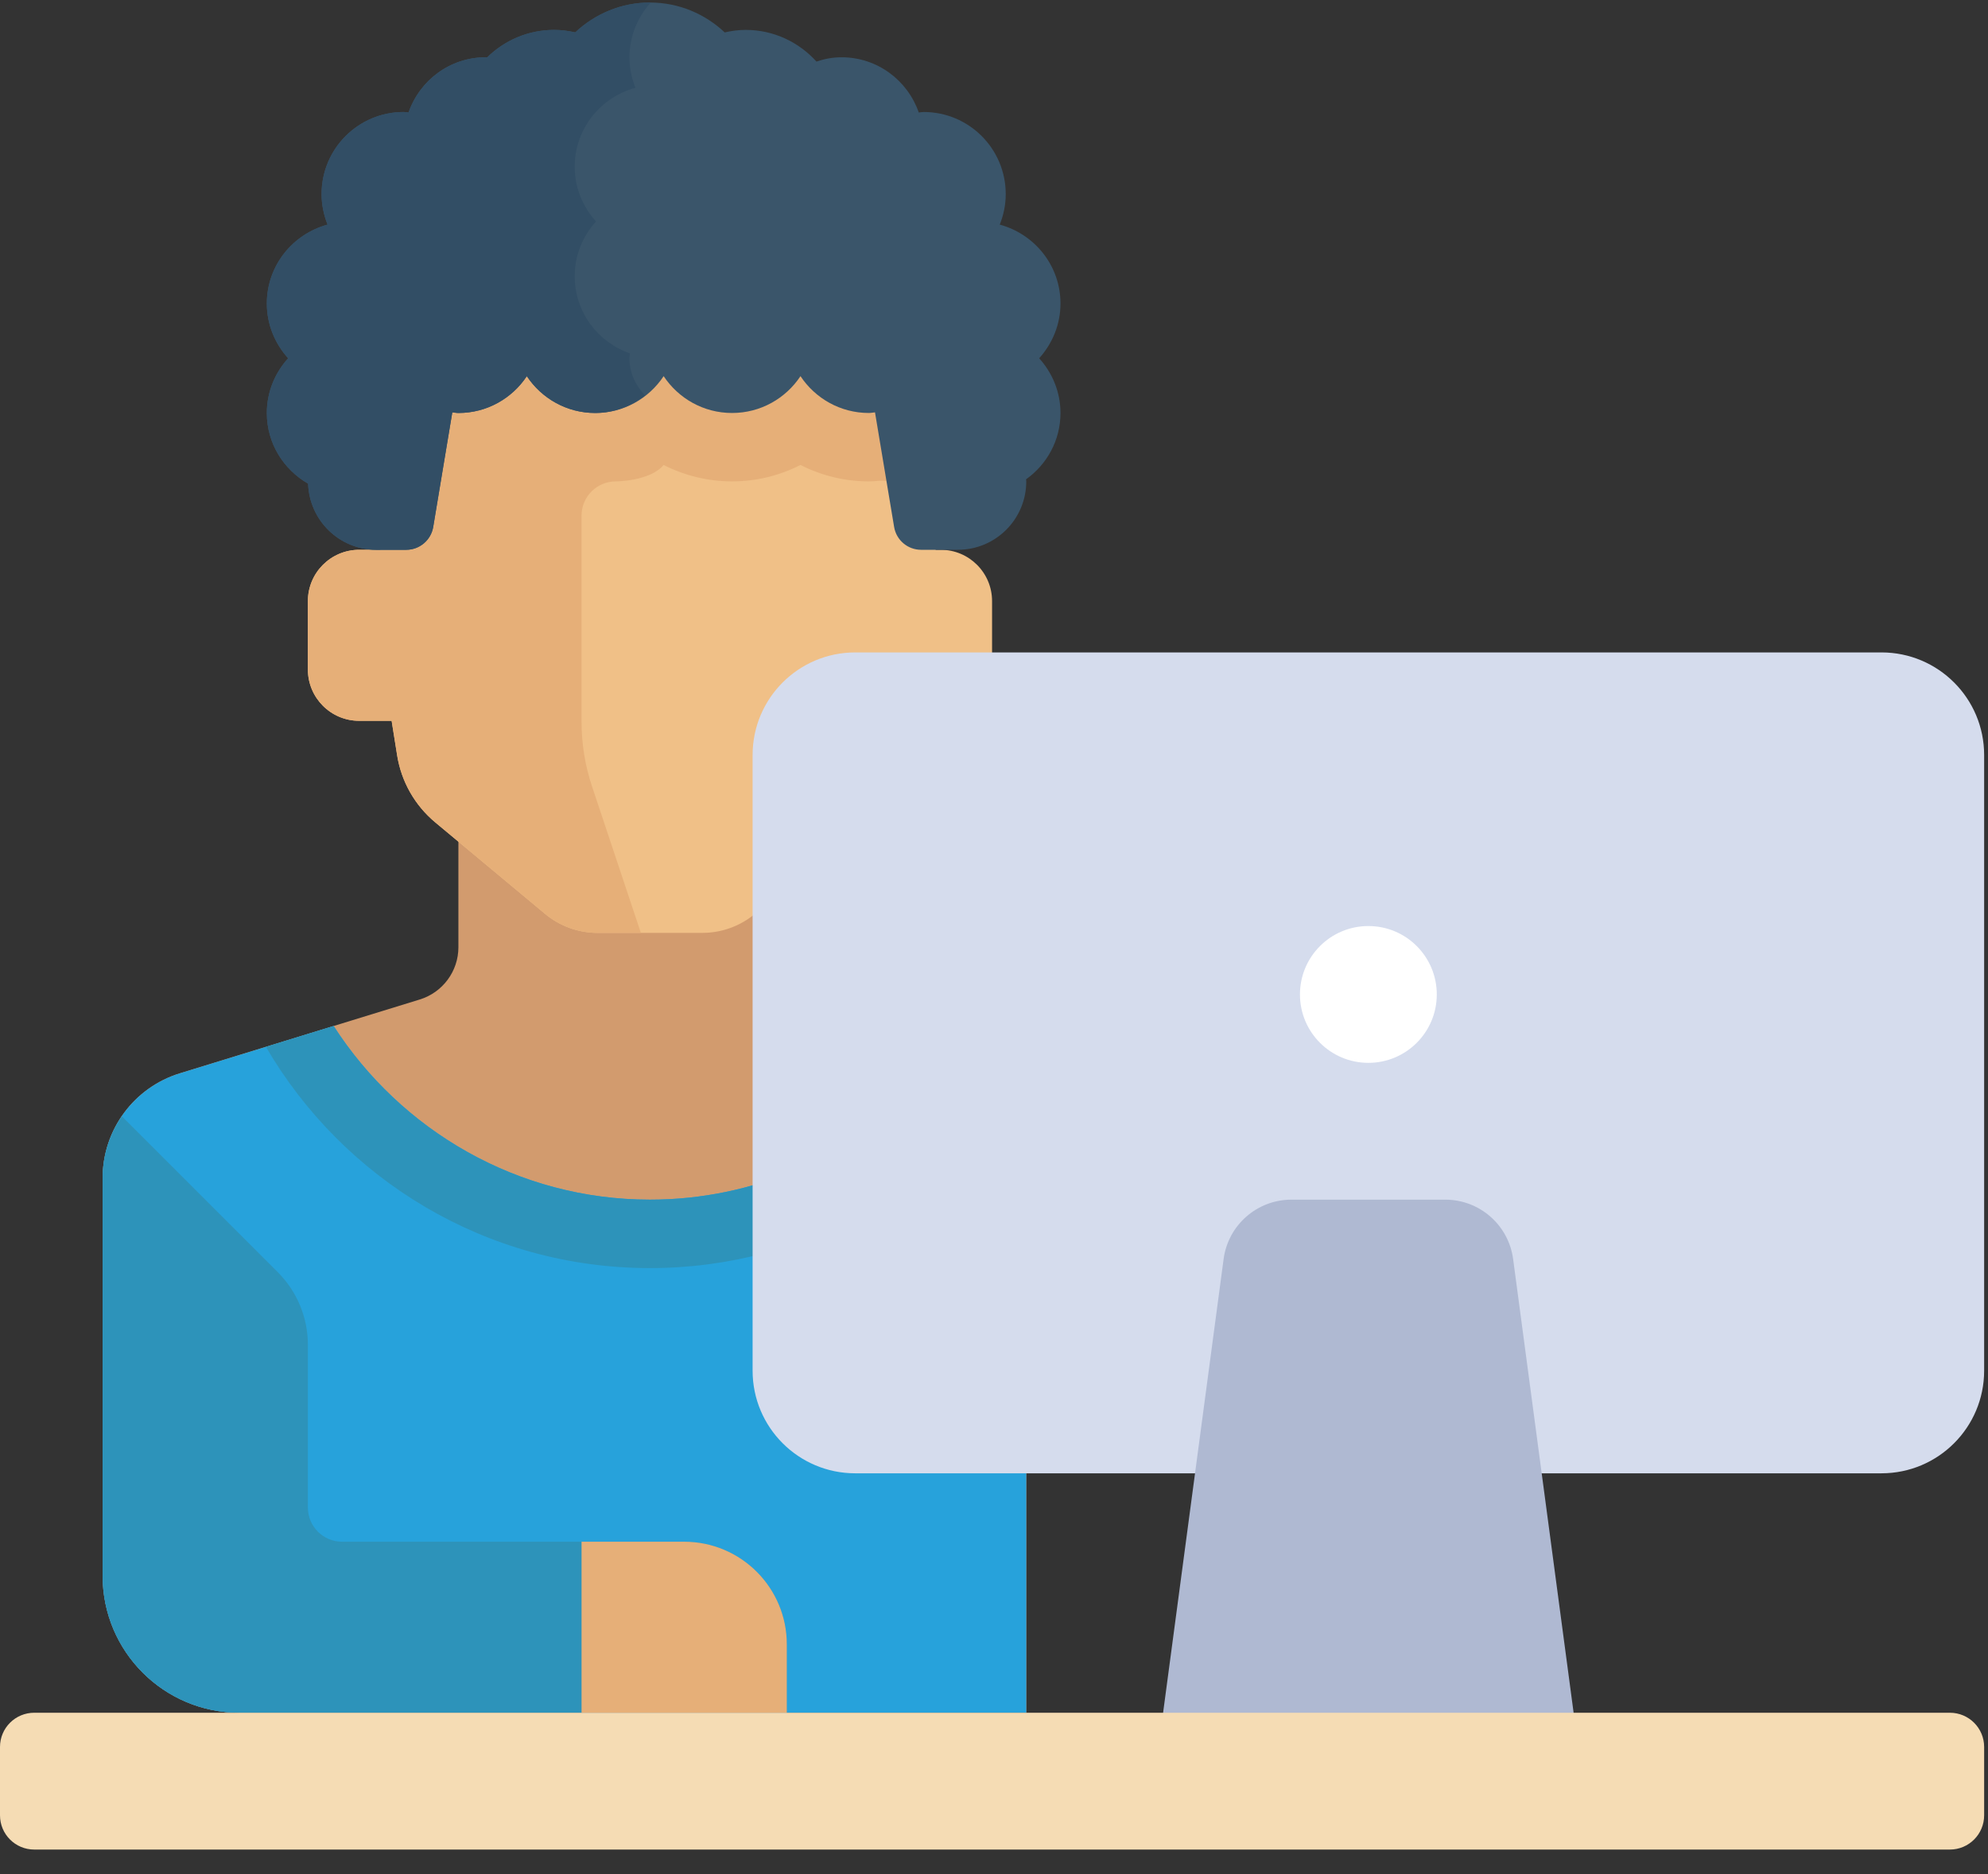
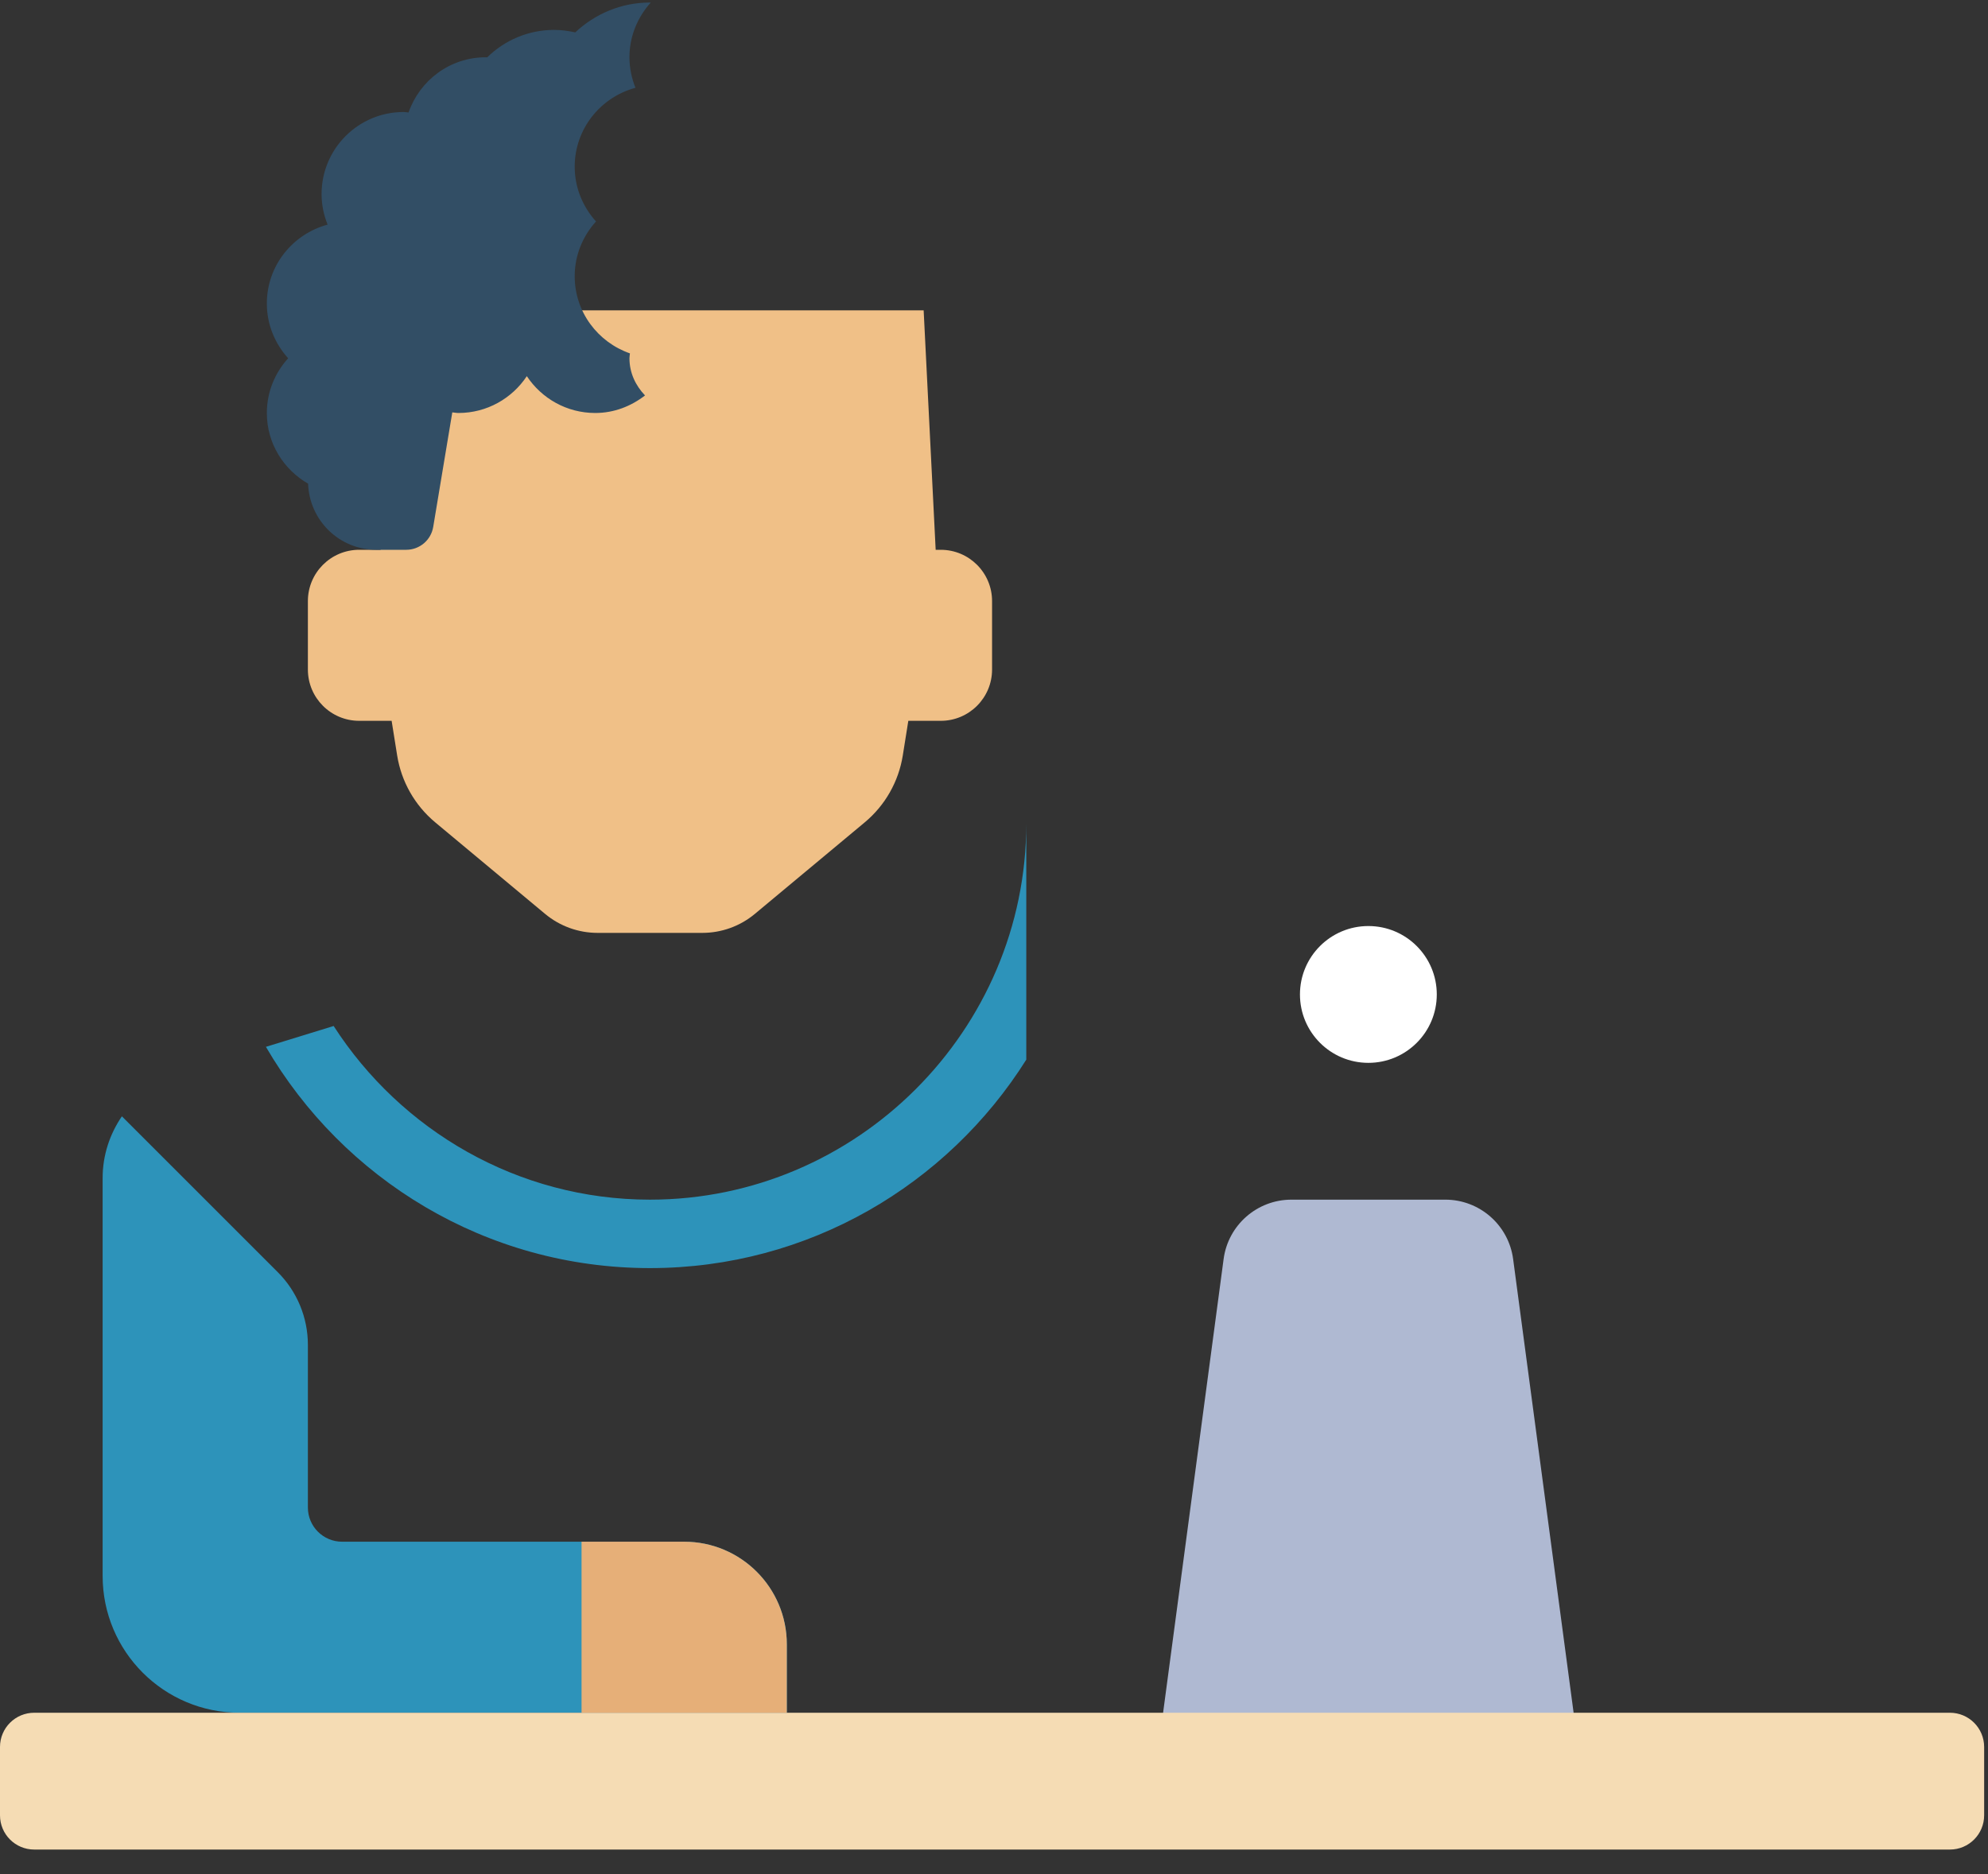
<svg xmlns="http://www.w3.org/2000/svg" width="70px" height="66px" viewBox="0 0 70 66" version="1.1">
  <rect x="0" y="0" width="70" height="66" fill="#333333" stroke="none" />
  <title>student</title>
  <desc>Created with Sketch.</desc>
  <defs />
  <g id="DES-1169_report_FE_v101" stroke="none" stroke-width="1" fill="none" fill-rule="evenodd" transform="translate(-210, -1212)">
    <g id="Group-3" transform="translate(210, 1210)" fill-rule="nonzero">
      <g id="student" transform="translate(0, 2)">
-         <path d="M16.141,27.794 L16.141,33.357 C16.141,34.203 15.589,34.95 14.78,35.199 L6.335,37.798 C4.717,38.295 3.614,39.79 3.614,41.482 L3.614,55.498 C3.614,58.159 5.771,60.317 8.432,60.317 L10.841,60.317 L36.136,60.317 L36.136,27.794 L16.141,27.794 Z" id="Shape" fill="#D29B6E" />
-         <path d="M22.886,42.248 C18.223,42.248 14.111,39.8 11.748,36.132 L6.335,37.798 C4.717,38.295 3.614,39.79 3.614,41.482 L3.614,55.498 C3.614,58.159 5.771,60.317 8.432,60.317 L10.841,60.317 L36.136,60.317 L36.136,28.998 C36.136,36.286 30.174,42.248 22.886,42.248 Z" id="Shape" fill="#27A2DB" />
        <g id="Group" transform="translate(3.548, 28.928)" fill="#2D93BA">
          <path d="M32.589,0.071 C32.589,7.358 26.626,13.32 19.339,13.32 C14.675,13.32 10.563,10.872 8.2,7.204 L5.815,7.938 C8.529,12.593 13.562,15.73 19.339,15.73 C24.927,15.73 29.817,12.793 32.589,8.389 L32.589,0.071 Z" id="Shape" />
          <path d="M20.543,25.366 L8.498,25.366 C7.832,25.366 7.293,24.827 7.293,24.161 L7.293,18.431 C7.293,17.473 6.912,16.553 6.235,15.876 L0.744,10.385 C0.317,11.01 0.066,11.758 0.066,12.554 L0.066,26.571 C0.066,29.231 2.223,31.389 4.884,31.389 L7.293,31.389 L24.157,31.389 L24.157,28.98 C24.157,26.984 22.539,25.366 20.543,25.366 Z" id="Shape" />
        </g>
        <path d="M33.125,19.362 L32.946,19.362 L32.523,10.93 L13.401,10.93 L13.401,19.362 L12.648,19.362 C11.65,19.362 10.841,20.171 10.841,21.169 L10.841,23.578 C10.841,24.576 11.65,25.385 12.648,25.385 L13.79,25.385 L13.985,26.608 C14.133,27.528 14.608,28.363 15.324,28.96 L19.192,32.183 C19.711,32.616 20.366,32.853 21.042,32.853 L24.731,32.853 C25.407,32.853 26.062,32.616 26.581,32.183 L30.449,28.96 C31.165,28.364 31.64,27.528 31.788,26.608 L31.983,25.385 L33.125,25.385 C34.123,25.385 34.932,24.576 34.932,23.578 L34.932,21.169 C34.932,20.171 34.123,19.362 33.125,19.362 Z" id="Shape" fill="#F0C087" />
-         <path d="M32.523,10.93 L20.477,10.93 L13.401,10.93 L13.401,19.362 L12.648,19.362 C11.65,19.362 10.841,20.171 10.841,21.169 L10.841,23.578 C10.841,24.576 11.65,25.385 12.648,25.385 L13.79,25.385 L13.985,26.608 C14.133,27.528 14.608,28.363 15.324,28.96 L19.192,32.183 C19.711,32.615 20.366,32.853 21.042,32.853 L22.565,32.853 L20.848,27.702 C20.602,26.965 20.477,26.193 20.477,25.416 L20.477,18.157 C20.477,17.492 21.017,16.953 21.682,16.953 C21.682,16.953 22.886,16.953 23.368,16.374 C24.102,16.749 24.925,16.953 25.777,16.953 C26.629,16.953 27.452,16.749 28.186,16.374 C28.92,16.749 29.743,16.953 30.595,16.953 C30.716,16.953 30.835,16.945 30.952,16.931 L32.824,16.933 L32.523,10.93 Z" id="Shape" fill="#E6AF78" />
-         <path d="M37.341,10.689 C37.341,9.355 36.431,8.243 35.202,7.91 C35.336,7.577 35.413,7.216 35.413,6.835 C35.413,5.238 34.119,3.944 32.523,3.944 C32.464,3.944 32.409,3.958 32.351,3.961 C31.958,2.832 30.895,2.017 29.632,2.017 C29.321,2.017 29.027,2.074 28.749,2.168 C28.132,1.488 27.25,1.053 26.259,1.053 C26.003,1.053 25.757,1.087 25.518,1.141 C24.828,0.493 23.907,0.089 22.886,0.089 C21.866,0.089 20.944,0.493 20.255,1.141 C20.015,1.087 19.769,1.053 19.513,1.053 C18.594,1.053 17.762,1.423 17.154,2.02 C17.137,2.02 17.121,2.017 17.104,2.017 C15.841,2.017 14.779,2.832 14.385,3.961 C14.327,3.958 14.272,3.944 14.214,3.944 C12.617,3.944 11.323,5.238 11.323,6.835 C11.323,7.215 11.401,7.577 11.534,7.91 C10.305,8.243 9.395,9.355 9.395,10.689 C9.395,11.433 9.684,12.104 10.146,12.617 C9.684,13.129 9.395,13.8 9.395,14.544 C9.395,15.614 9.984,16.535 10.849,17.033 C10.892,18.325 11.947,19.362 13.25,19.362 L14.303,19.362 C14.774,19.362 15.176,19.022 15.254,18.557 L15.926,14.522 C15.998,14.528 16.067,14.544 16.141,14.544 C17.148,14.544 18.033,14.028 18.55,13.247 C19.068,14.028 19.952,14.544 20.959,14.544 C21.966,14.544 22.851,14.028 23.368,13.247 C23.886,14.028 24.77,14.544 25.777,14.544 C26.784,14.544 27.669,14.028 28.186,13.247 C28.704,14.028 29.589,14.544 30.595,14.544 C30.669,14.544 30.738,14.528 30.81,14.522 L31.483,18.557 C31.56,19.022 31.962,19.362 32.433,19.362 L33.727,19.362 C35.058,19.362 36.136,18.284 36.136,16.953 C36.136,16.928 36.13,16.905 36.129,16.88 C36.86,16.358 37.341,15.512 37.341,14.544 C37.341,13.8 37.052,13.129 36.591,12.617 C37.052,12.104 37.341,11.433 37.341,10.689 Z" id="Shape" fill="#3A556A" />
        <path d="M22.181,12.445 C21.052,12.052 20.236,10.989 20.236,9.726 C20.236,8.982 20.525,8.311 20.986,7.799 C20.525,7.286 20.236,6.615 20.236,5.871 C20.236,4.537 21.146,3.424 22.375,3.092 C22.242,2.759 22.164,2.397 22.164,2.017 C22.164,1.274 22.452,0.604 22.912,0.092 C22.903,0.092 22.895,0.089 22.887,0.089 C21.866,0.089 20.945,0.493 20.255,1.141 C20.016,1.087 19.769,1.053 19.514,1.053 C18.594,1.053 17.763,1.423 17.154,2.02 C17.138,2.02 17.122,2.017 17.105,2.017 C15.842,2.017 14.779,2.832 14.386,3.961 C14.328,3.958 14.273,3.944 14.214,3.944 C12.617,3.944 11.323,5.238 11.323,6.835 C11.323,7.215 11.401,7.577 11.535,7.91 C10.305,8.243 9.396,9.355 9.396,10.689 C9.396,11.433 9.684,12.104 10.146,12.617 C9.684,13.129 9.396,13.8 9.396,14.544 C9.396,15.614 9.984,16.535 10.849,17.033 C10.892,18.325 11.947,19.362 13.25,19.362 L14.303,19.362 C14.774,19.362 15.176,19.022 15.254,18.557 L15.926,14.522 C15.999,14.528 16.068,14.544 16.141,14.544 C17.148,14.544 18.033,14.028 18.55,13.247 C19.068,14.028 19.952,14.544 20.959,14.544 C21.624,14.544 22.224,14.304 22.712,13.926 C22.382,13.582 22.164,13.132 22.164,12.617 C22.164,12.558 22.176,12.502 22.181,12.445 Z" id="Shape" fill="#324E65" />
        <path d="M20.477,54.294 L24.091,54.294 C26.087,54.294 27.705,55.912 27.705,57.908 L27.705,60.317 L20.477,60.317 L20.477,54.294 Z" id="Shape" fill="#E6AF78" />
-         <path d="M66.25,51.885 L30.114,51.885 C28.118,51.885 26.5,50.267 26.5,48.271 L26.5,26.589 C26.5,24.594 28.118,22.976 30.114,22.976 L66.25,22.976 C68.246,22.976 69.864,24.594 69.864,26.589 L69.864,48.271 C69.864,50.267 68.246,51.885 66.25,51.885 Z" id="Shape" fill="#D5DCED" />
        <path d="M55.409,60.317 L53.279,44.339 C53.119,43.142 52.098,42.248 50.891,42.248 L45.473,42.248 C44.265,42.248 43.244,43.142 43.085,44.339 L40.954,60.317 L40.954,62.726 L55.409,62.726 L55.409,60.317 L55.409,60.317 Z" id="Shape" fill="#AFB9D2" />
        <circle id="Oval" fill="#FFFFFF" cx="48.182" cy="35.021" r="2.409" />
        <path d="M68.659,65.135 L1.205,65.135 C0.539,65.135 0,64.595 0,63.93 L0,61.521 C0,60.856 0.539,60.317 1.205,60.317 L68.659,60.317 C69.324,60.317 69.864,60.856 69.864,61.521 L69.864,63.93 C69.864,64.595 69.324,65.135 68.659,65.135 Z" id="Shape" fill="#F5DCB4" />
      </g>
    </g>
  </g>
</svg>